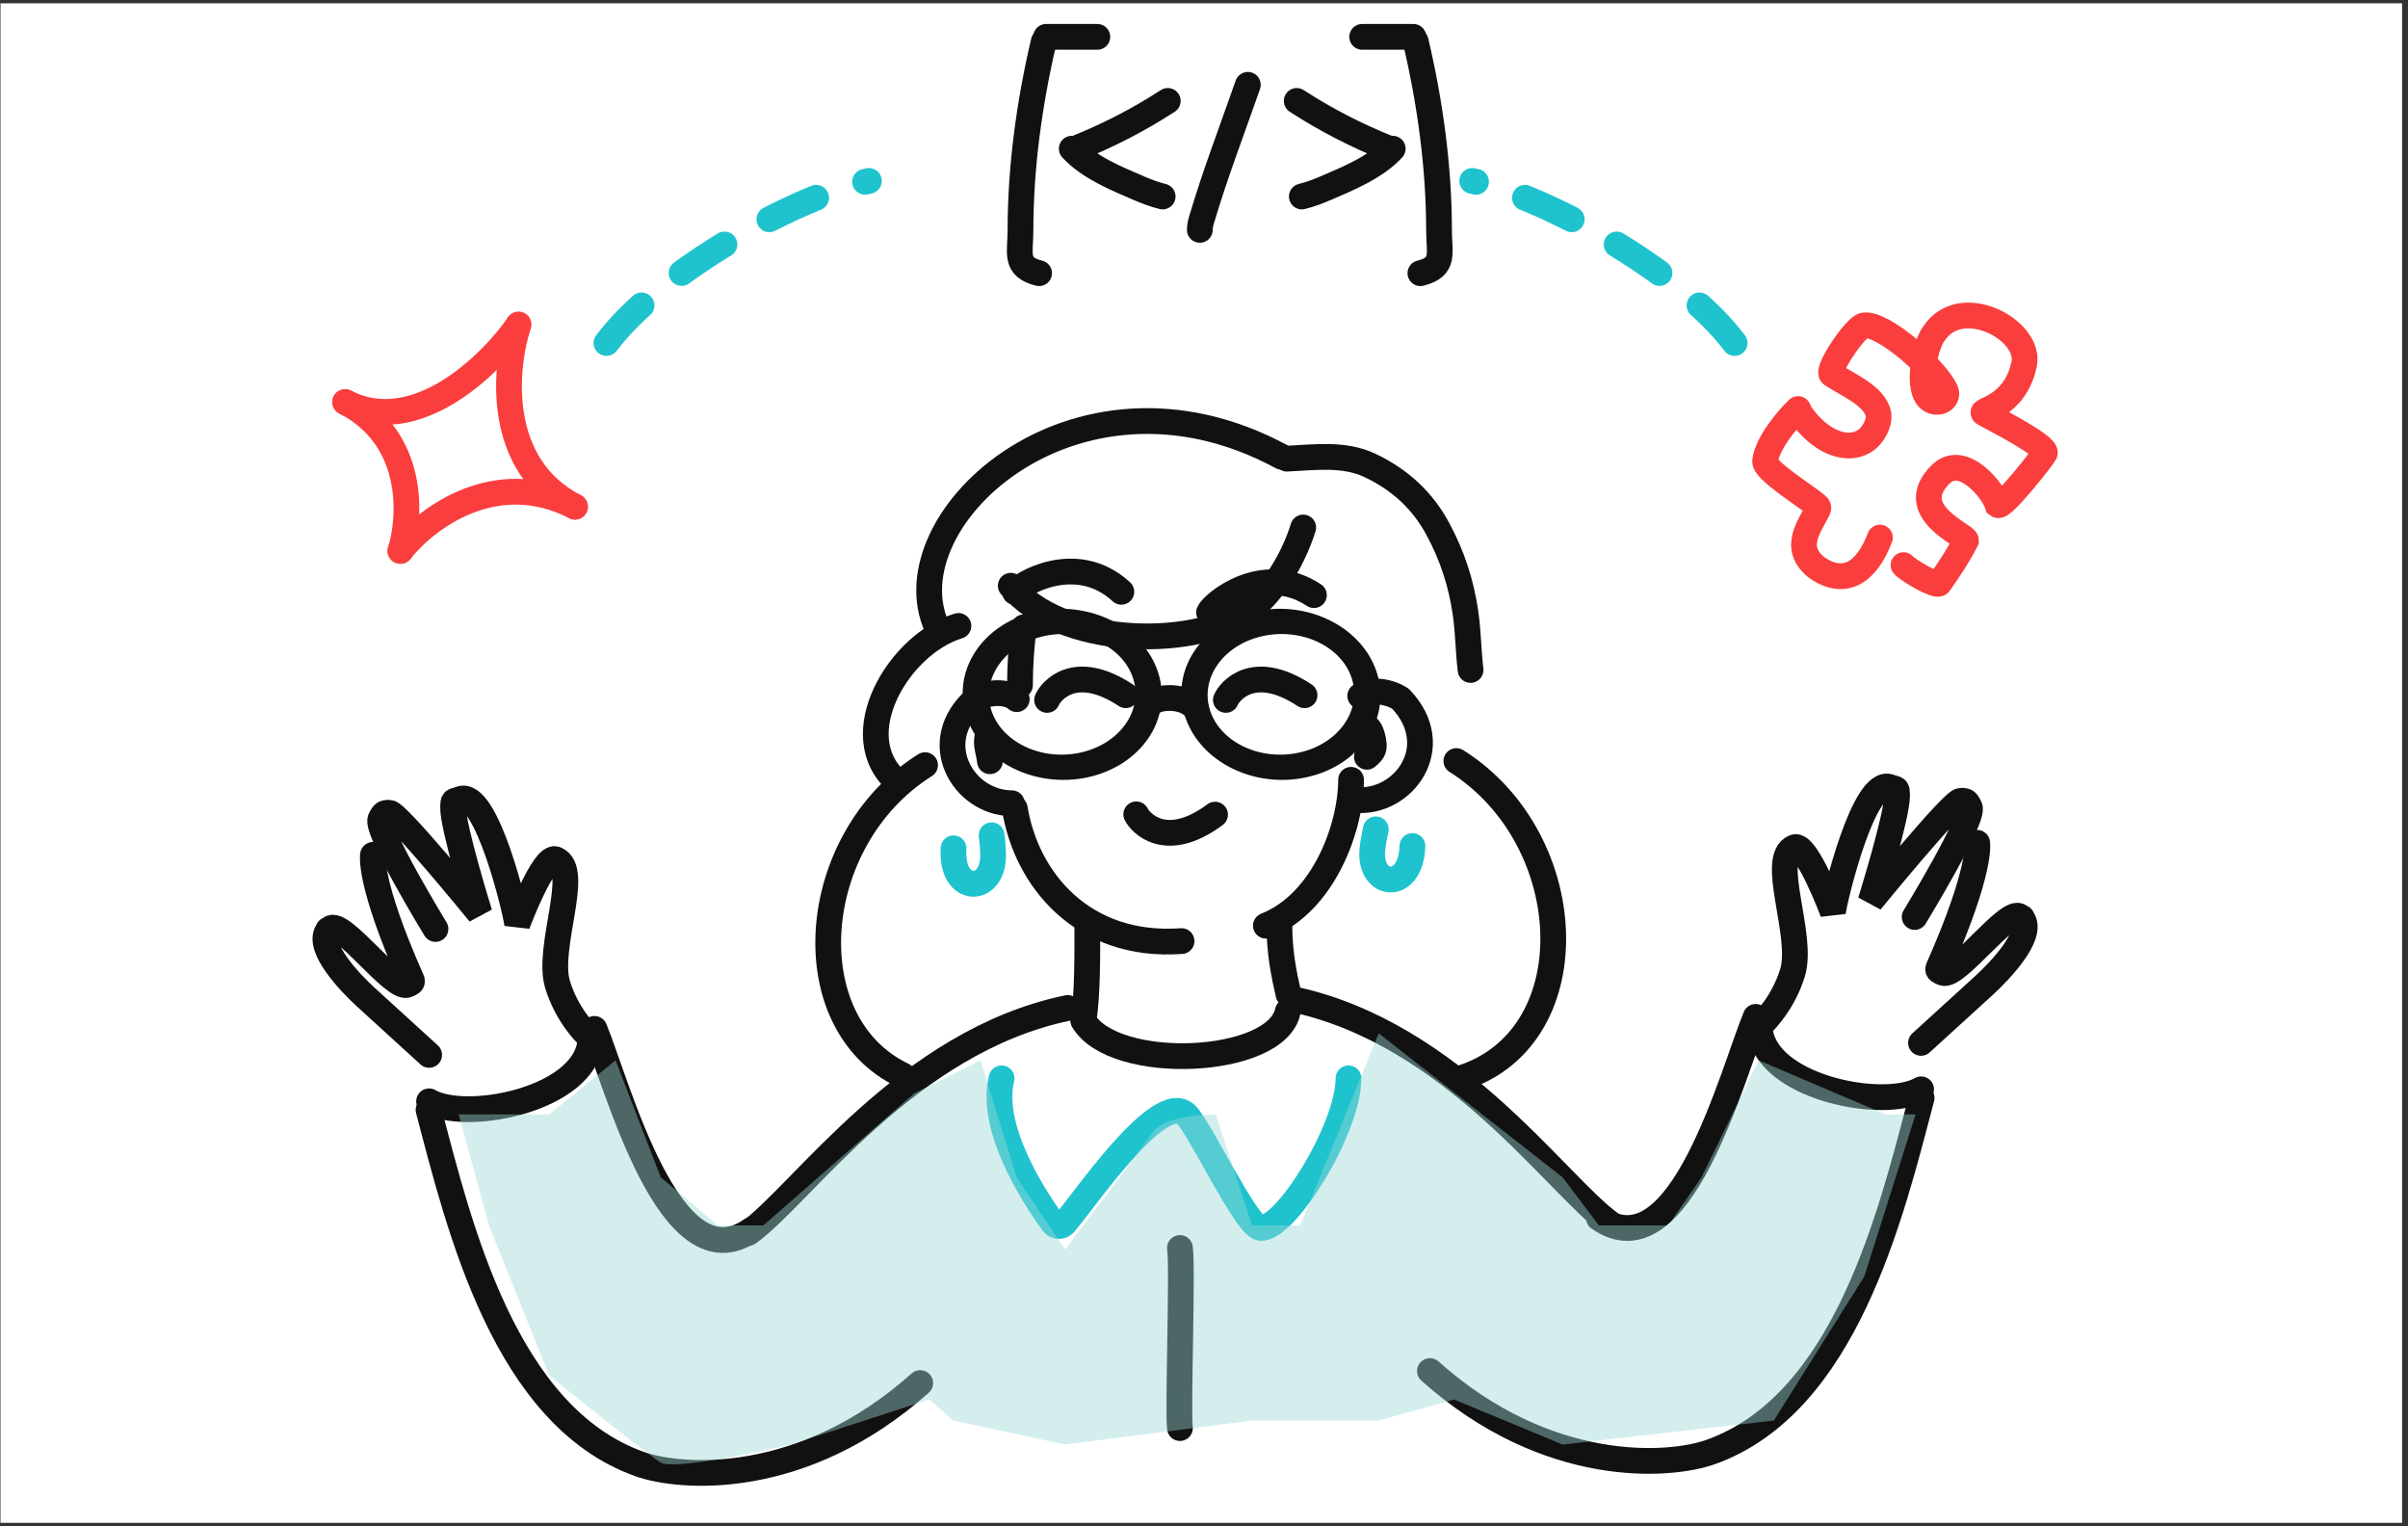
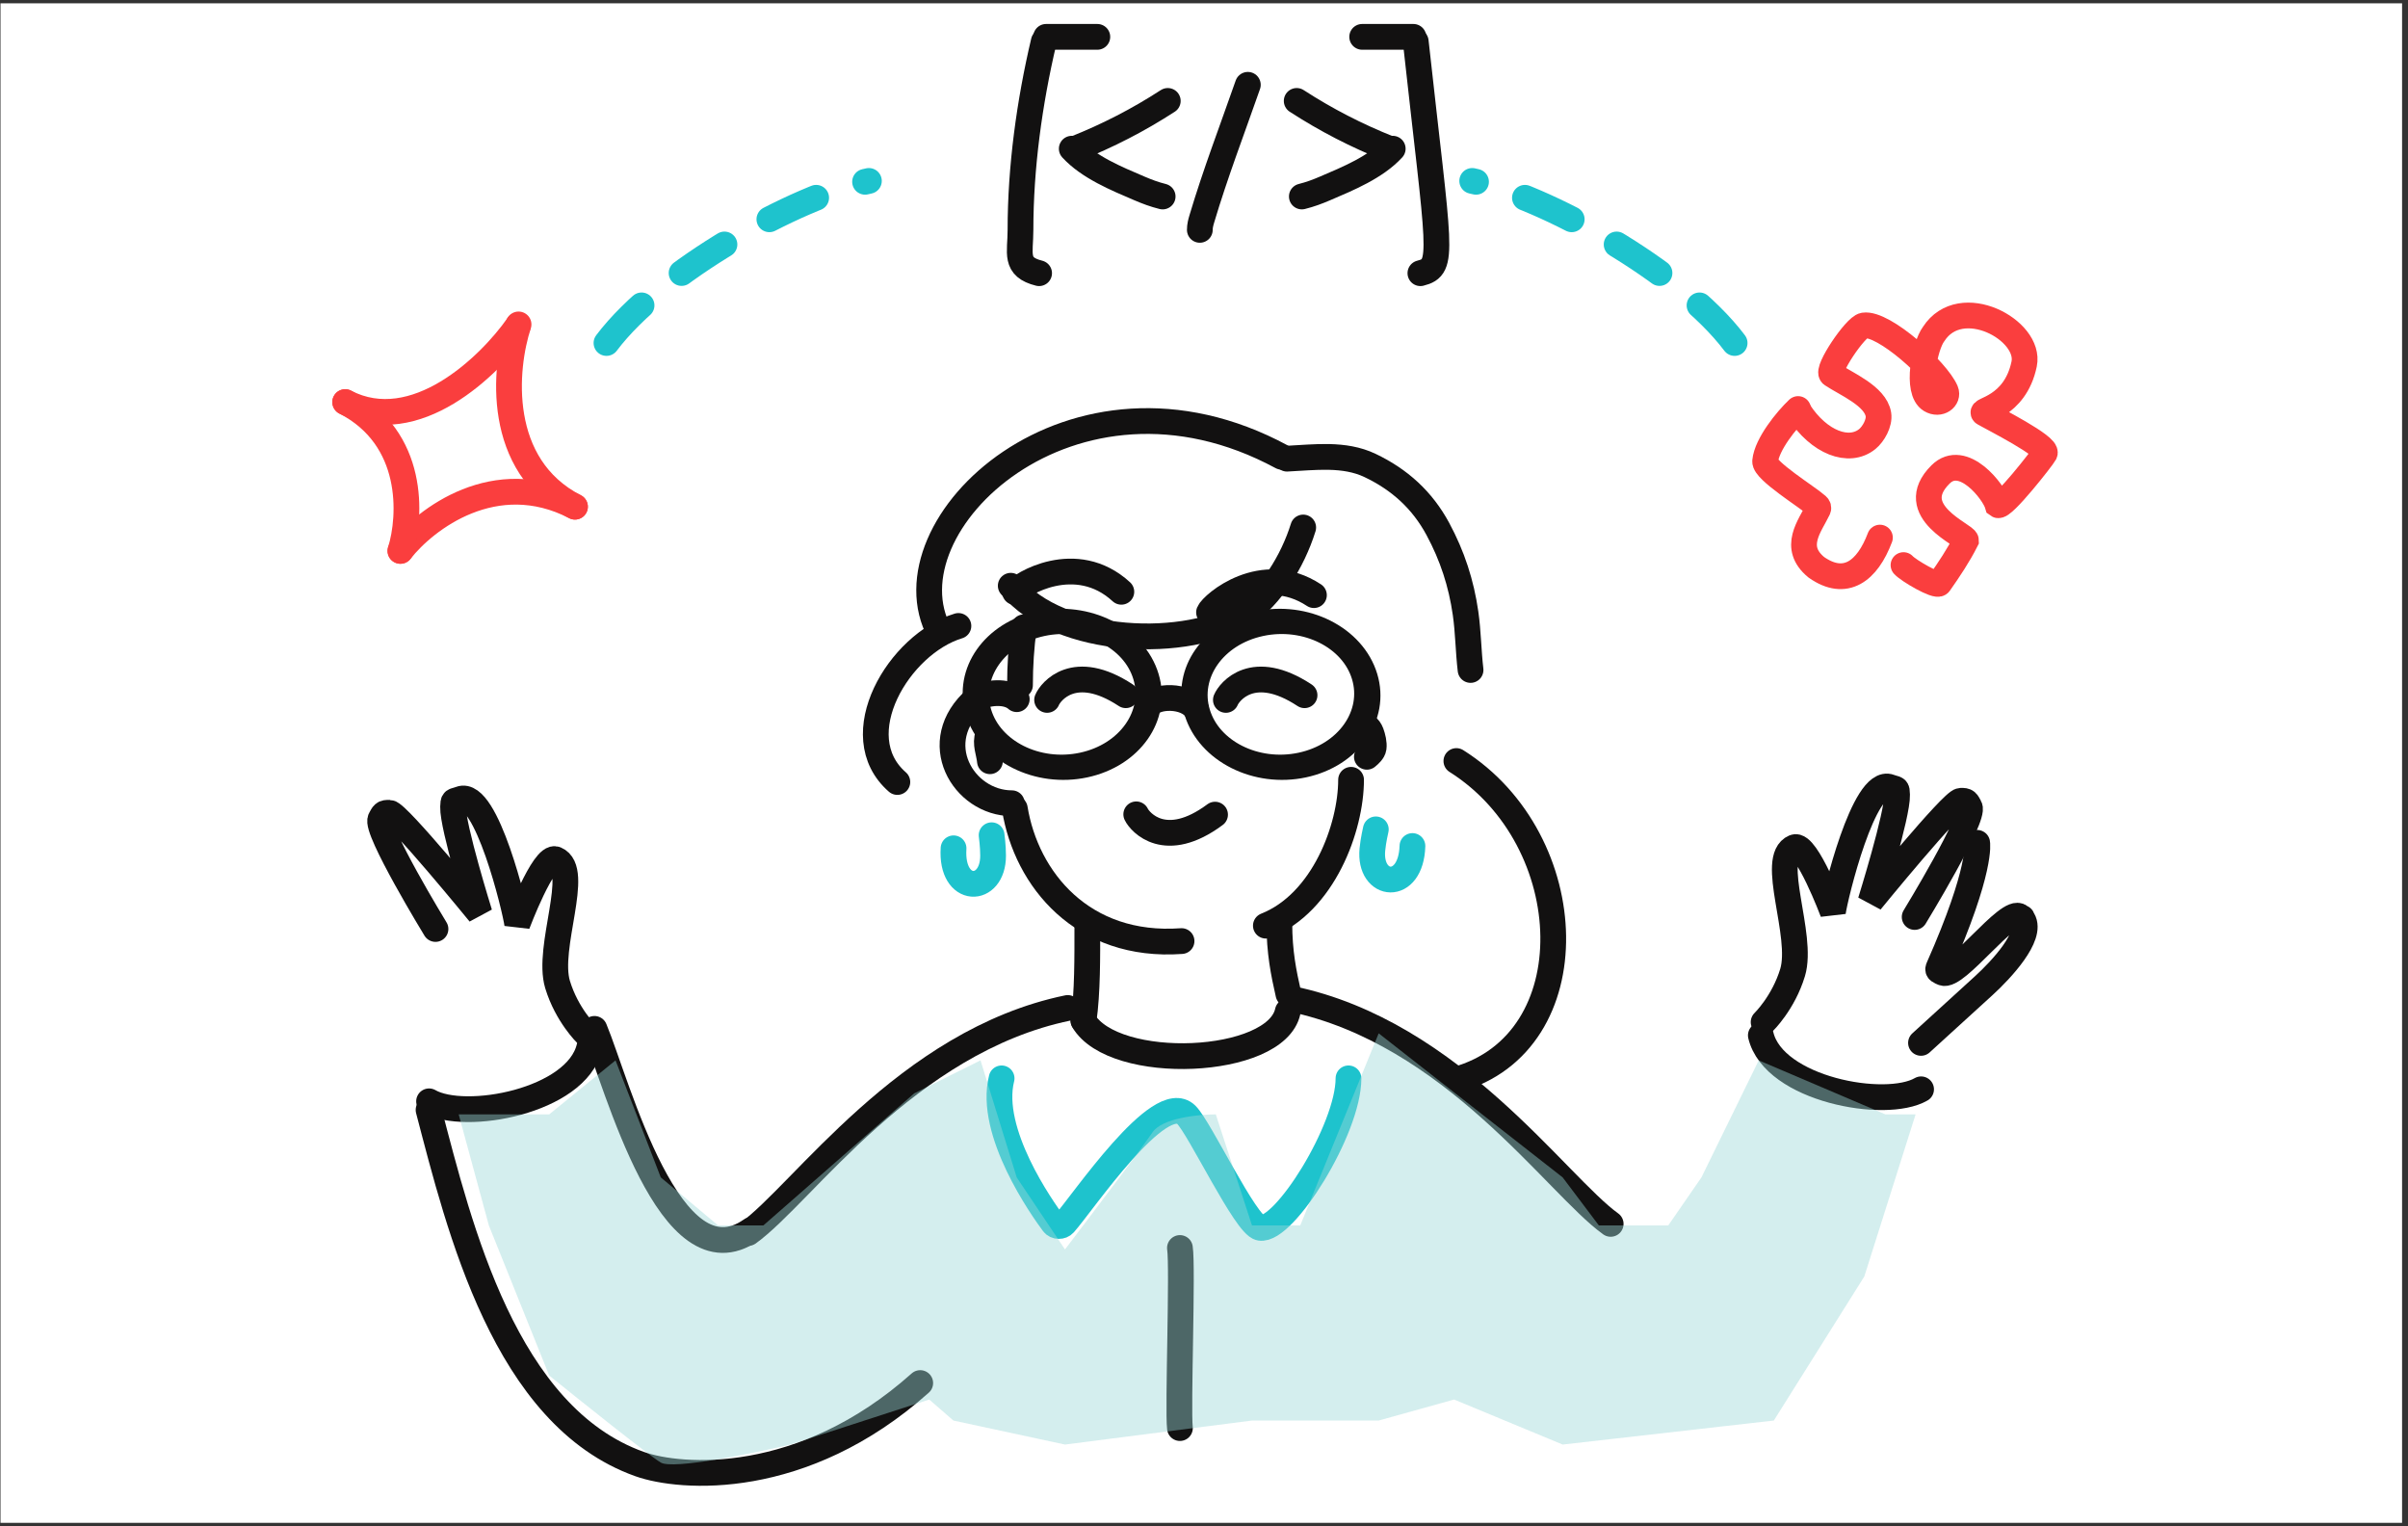
<svg xmlns="http://www.w3.org/2000/svg" width="374" height="237" viewBox="0 0 374 237" fill="none">
  <rect x="0" y="0" width="374" height="237" fill="#333333" stroke="none" />
  <rect width="373.001" height="235.959" transform="translate(0.078 0.515)" fill="white" />
  <path d="M162.477 5.723H170.433" stroke="#121111" stroke-width="4" stroke-linecap="round" />
  <path d="M162.114 6.441C159.891 15.865 158.497 25.981 158.497 35.705C158.497 39.345 157.501 41.454 161.39 42.422" stroke="#121111" stroke-width="4" stroke-linecap="round" />
  <path d="M219.523 5.723H211.567" stroke="#121111" stroke-width="4" stroke-linecap="round" />
-   <path d="M219.886 6.441C222.109 15.865 223.503 25.981 223.503 35.705C223.503 39.345 224.499 41.454 220.61 42.422" stroke="#121111" stroke-width="4" stroke-linecap="round" />
+   <path d="M219.886 6.441C223.503 39.345 224.499 41.454 220.61 42.422" stroke="#121111" stroke-width="4" stroke-linecap="round" />
  <path d="M181.375 15.672C176.8 18.639 172.059 21.075 166.992 23.092" stroke="#121111" stroke-width="4" stroke-linecap="round" />
  <path d="M166.461 23.092C169.107 25.975 173.411 27.735 176.938 29.245C178.17 29.773 179.288 30.191 180.578 30.512" stroke="#121111" stroke-width="4" stroke-linecap="round" />
  <path d="M201.398 15.671C205.974 18.638 210.715 21.074 215.781 23.091" stroke="#121111" stroke-width="4" stroke-linecap="round" />
  <path d="M216.312 23.091C213.666 25.974 209.363 27.734 205.836 29.244C204.604 29.772 203.486 30.19 202.196 30.511" stroke="#121111" stroke-width="4" stroke-linecap="round" />
  <path d="M193.809 13.17C191.395 20.08 188.753 26.967 186.662 33.986C186.49 34.563 186.352 35.095 186.352 35.694" stroke="#121111" stroke-width="4" stroke-linecap="round" />
  <path d="M94.195 53.263C102.628 42.077 123.71 30.425 134.954 28.095" stroke="#1EC3CD" stroke-width="4" stroke-linecap="round" stroke-dasharray="8 8" />
  <path d="M269.414 53.263C260.981 42.077 239.899 30.425 228.656 28.095" stroke="#1EC3CD" stroke-width="4" stroke-linecap="round" stroke-dasharray="8 8" />
  <path d="M279.388 63.878C282.527 68.731 287.182 70.481 290.023 68.177C290.96 67.417 291.96 65.68 291.747 64.353C291.286 61.481 286.717 59.619 284.515 58.144C283.597 57.529 288.183 50.744 289.487 50.541C292.565 50.063 300.887 57.568 302.204 60.72C302.672 61.842 301.249 62.946 299.862 62.118C297.519 60.72 298.924 53.73 300.327 51.866C304.546 45.34 315.482 51.248 314.382 56.526C312.951 63.388 307.227 63.641 308.16 64.174C309.604 65.001 318.133 69.298 317.576 70.397C317.273 70.994 311.026 79.001 310.281 78.431C309.699 76.356 304.875 70.212 301.395 73.674C295.644 79.396 305.351 83.091 305.351 83.926C304.154 86.29 302.724 88.42 301.198 90.592C300.798 91.16 296.407 88.603 295.644 87.752" stroke="#FA3E3E" stroke-width="4" stroke-linecap="round" />
  <path d="M291.982 83.482C290.02 88.685 286.621 91.273 282.098 88.087C278.308 84.957 281.129 81.68 282.356 79.1C282.461 78.88 282.441 78.713 282.221 78.515C280.736 77.183 274.012 73.064 274.154 71.61C274.41 68.988 277.494 65.198 279.271 63.517" stroke="#FA3E3E" stroke-width="4" stroke-linecap="round" />
  <path d="M80.432 50.571C76.019 56.864 64.475 68.048 53.611 62.438" stroke="#FA3E3E" stroke-width="4" stroke-linecap="round" />
  <path d="M62.189 85.547C66.063 80.593 76.909 72.284 89.301 78.683" stroke="#FA3E3E" stroke-width="4" stroke-linecap="round" />
  <path d="M80.54 50.381C78.299 57.149 76.914 72.284 89.307 78.683" stroke="#FA3E3E" stroke-width="4" stroke-linecap="round" />
  <path d="M62.19 85.545C63.859 80.18 64.48 68.047 53.615 62.437" stroke="#FA3E3E" stroke-width="4" stroke-linecap="round" />
  <path d="M168.258 158.48C173.002 166.571 198.191 165.503 200.01 157.058" stroke="#121111" stroke-width="4" stroke-linecap="round" />
  <path d="M168.876 144.094C168.876 148.473 168.925 154.122 168.297 158.48" stroke="#121111" stroke-width="4" stroke-linecap="round" />
  <path d="M159.024 97.407C158.614 100.409 158.422 103.367 158.422 106.394" stroke="#121111" stroke-width="4" stroke-linecap="round" />
  <path d="M157.617 125.566C159.401 136.53 168.124 147.256 183.513 146.137" stroke="#121111" stroke-width="4" stroke-linecap="round" />
  <path d="M196.609 143.742C205.574 140.203 209.842 128.484 209.842 121.093" stroke="#121111" stroke-width="4" stroke-linecap="round" />
  <path d="M198.703 143.355C198.703 147.862 199.367 151.083 200.114 154.372" stroke="#121111" stroke-width="4" stroke-linecap="round" />
  <path d="M145.943 98.253C136.962 81.662 166.527 53.358 199.067 70.932" stroke="#121111" stroke-width="4" stroke-linecap="round" />
  <path d="M199.891 71.225C204.188 71.017 208.765 70.367 212.779 72.275C217.385 74.465 220.902 77.655 223.323 82.147C225.571 86.319 226.955 90.57 227.624 95.232C228.045 98.167 228.053 101.103 228.4 104.037" stroke="#121111" stroke-width="4" stroke-linecap="round" />
-   <path d="M143.677 118.815C125.319 130.378 123.281 158.877 140.224 166.988" stroke="#121111" stroke-width="4" stroke-linecap="round" />
  <path d="M226.198 118.177C245.721 130.473 246.786 161.922 226.198 167.637" stroke="#121111" stroke-width="4" stroke-linecap="round" />
  <path d="M156.984 90.96C164.567 100.233 184.552 100.875 193.507 95.128C197.24 92.732 200.765 87.226 202.408 81.912" stroke="#121111" stroke-width="4" stroke-linecap="round" />
  <path d="M157.918 108.572C156.363 107.172 153.272 107.514 151.615 108.446C143.863 115.186 149.648 124.731 157.154 124.731" stroke="#121111" stroke-width="4" stroke-linecap="round" />
  <path d="M154.013 129.701C154.013 129.701 154.247 131.409 154.243 132.871C154.243 138.841 147.63 138.929 148.102 131.731" stroke="#1EC3CD" stroke-width="4" stroke-linecap="round" />
-   <path d="M211.264 108.061C212.947 106.816 215.99 107.45 217.55 108.535C224.618 115.982 217.941 124.933 210.47 124.218" stroke="#121111" stroke-width="4" stroke-linecap="round" />
  <path d="M213.686 128.79C213.686 128.79 213.289 130.468 213.152 131.923C212.578 137.866 219.152 138.584 219.374 131.374" stroke="#1EC3CD" stroke-width="4" stroke-linecap="round" />
  <path d="M190.398 108.687C190.916 107.421 194.607 102.677 202.617 107.959" stroke="#121111" stroke-width="4" stroke-linecap="round" />
  <path d="M162.633 108.686C163.151 107.42 166.842 102.676 174.852 107.958" stroke="#121111" stroke-width="4" stroke-linecap="round" />
  <path d="M176.477 126.455C177.065 127.69 181.017 132.22 188.717 126.501" stroke="#121111" stroke-width="4" stroke-linecap="round" />
  <path d="M187.781 95.093C188.299 93.827 196.065 87.135 204.075 92.416" stroke="#121111" stroke-width="4" stroke-linecap="round" />
  <path d="M157.648 91.949C158.363 90.782 167.103 85.409 174.163 91.895" stroke="#121111" stroke-width="4" stroke-linecap="round" />
  <path d="M139.373 121.435C131.094 114.206 139.657 99.976 148.857 97.201" stroke="#121111" stroke-width="4" stroke-linecap="round" />
  <path d="M212.172 112.736C212.55 112.992 212.809 113.379 212.966 113.803C213.218 114.483 213.446 115.411 213.344 116.146C213.271 116.674 212.695 117.195 212.297 117.519" stroke="#121111" stroke-width="4" stroke-linecap="round" />
  <path d="M153.751 118.209C153.626 116.84 152.951 115.456 153.463 114.098" stroke="#121111" stroke-width="4" stroke-linecap="round" />
  <ellipse cx="13.293" cy="11.471" rx="13.293" ry="11.471" transform="matrix(-0.978 0.209 0.29 0.957 174.656 94.066)" stroke="#121111" stroke-width="4" stroke-linecap="round" />
  <ellipse cx="13.293" cy="11.471" rx="13.293" ry="11.471" transform="matrix(-0.978 0.209 0.29 0.957 208.617 94.066)" stroke="#121111" stroke-width="4" stroke-linecap="round" />
  <path d="M178.255 109.684C179.441 107.89 184.263 107.874 185.765 110.149" stroke="#121111" stroke-width="4" stroke-linecap="round" />
  <path d="M116.219 191.464C124.652 185.405 140.762 161.706 165.833 156.524" stroke="#121111" stroke-width="4" stroke-linecap="round" />
  <path d="M250.164 190.05C241.731 183.991 225.621 160.292 200.55 155.11" stroke="#121111" stroke-width="4" stroke-linecap="round" />
  <path d="M183.262 193.795C183.725 196.781 182.913 218.772 183.261 221.76" stroke="#121111" stroke-width="4" stroke-linecap="round" />
  <path d="M209.44 167.454C209.441 175.377 199.428 191.316 195.7 190.658C193.469 190.265 186.35 175.193 184.258 173.115C180.125 169.009 168.147 186.822 165.294 190.027C165.075 190.273 164.766 190.385 164.448 190.382V190.382C164.102 190.379 163.793 190.236 163.599 189.975C161.871 187.653 153.459 175.779 155.566 167.454" stroke="#1EC3CD" stroke-width="4" stroke-linecap="round" />
  <path d="M92.328 159.771C95.926 168.465 104.039 199.855 116.689 190.999" stroke="#121111" stroke-width="4" stroke-linecap="round" />
  <path d="M66.562 172.355C71.361 190.657 78.423 219.916 99.357 227.354C105.712 229.612 124.655 231.082 142.926 214.769" stroke="#121111" stroke-width="4" stroke-linecap="round" />
  <path d="M66.641 171.02C72.182 174.219 89.516 171.02 91.53 162.639" stroke="#121111" stroke-width="4" stroke-linecap="round" />
-   <path d="M57.931 132.746C57.931 132.746 57.116 136.764 63.944 152.184C64.129 152.6 63.728 152.696 63.273 152.913C61.222 153.89 53.042 142.636 51.269 144.202C50.665 144.735 51.229 144 50.821 144.688C49.32 147.223 54.202 152.459 56.872 154.893C61.22 158.856 66.655 163.811 66.655 163.811" stroke="#121111" stroke-width="4" stroke-linecap="round" />
  <path d="M91.097 160.581C91.097 160.581 88.03 157.615 86.597 152.88C84.849 147.101 90.3 135.109 86.321 133.437C84.436 132.644 80.338 143.529 80.338 143.529C80.023 141.114 75.518 122.547 71.49 124.084C70.421 124.492 70.407 124.133 70.37 125.301C70.275 128.338 74.486 141.84 74.486 141.84C74.486 141.84 61.788 126.274 60.503 126.22C59.528 126.179 59.55 126.381 59.098 127.178C58.188 128.785 67.638 144.259 67.638 144.259" stroke="#121111" stroke-width="4" stroke-linecap="round" />
-   <path d="M272.688 157.907C269.09 166.6 260.976 197.991 248.327 189.135" stroke="#121111" stroke-width="4" stroke-linecap="round" />
-   <path d="M298.453 170.491C293.654 188.792 286.593 218.051 265.659 225.489C259.304 227.747 240.361 229.218 222.09 212.905" stroke="#121111" stroke-width="4" stroke-linecap="round" />
  <path d="M298.375 169.156C292.834 172.355 275.5 169.156 273.486 160.775" stroke="#121111" stroke-width="4" stroke-linecap="round" />
  <path d="M307.084 130.882C307.084 130.882 307.899 134.899 301.071 150.32C300.887 150.736 301.287 150.832 301.743 151.049C303.794 152.026 311.973 140.771 313.747 142.338C314.35 142.871 313.787 142.136 314.194 142.824C315.696 145.358 310.813 150.595 308.144 153.028C303.796 156.992 298.36 161.946 298.36 161.946" stroke="#121111" stroke-width="4" stroke-linecap="round" />
  <path d="M273.918 158.717C273.918 158.717 276.986 155.751 278.418 151.016C280.167 145.237 274.716 133.245 278.695 131.572C280.579 130.78 284.677 141.664 284.677 141.664C284.993 139.25 289.498 120.683 293.525 122.22C294.595 122.628 294.609 122.268 294.645 123.436C294.741 126.474 290.53 139.976 290.53 139.976C290.53 139.976 303.227 124.41 304.513 124.356C305.488 124.315 305.466 124.516 305.917 125.313C306.828 126.921 297.377 142.395 297.377 142.395" stroke="#121111" stroke-width="4" stroke-linecap="round" />
  <g style="mix-blend-mode:multiply">
    <path d="M85.297 173.048H71.242L75.927 190.293L85.297 213.598C90.294 217.637 100.757 225.996 102.631 227.114C104.505 228.233 116.842 225.716 122.776 224.318L144.326 217.326L148.074 220.589L165.408 224.318L194.454 220.589H214.131L225.843 217.326L242.709 224.318L275.503 220.589L289.557 198.217L297.522 173.048H292.837L273.16 164.659L264.259 182.836L259.106 190.293H248.33L242.709 182.836L214.131 160.464L201.95 190.293H194.454L188.833 173.048C186.178 173.048 180.493 173.607 178.994 175.845C177.495 178.082 169.312 188.895 165.408 194.022L157.912 182.836L152.291 164.659L141.984 169.786L118.559 190.293H111.532L102.631 182.836L95.603 164.659L85.297 173.048Z" fill="#9DD9D9" fill-opacity="0.43" />
  </g>
</svg>